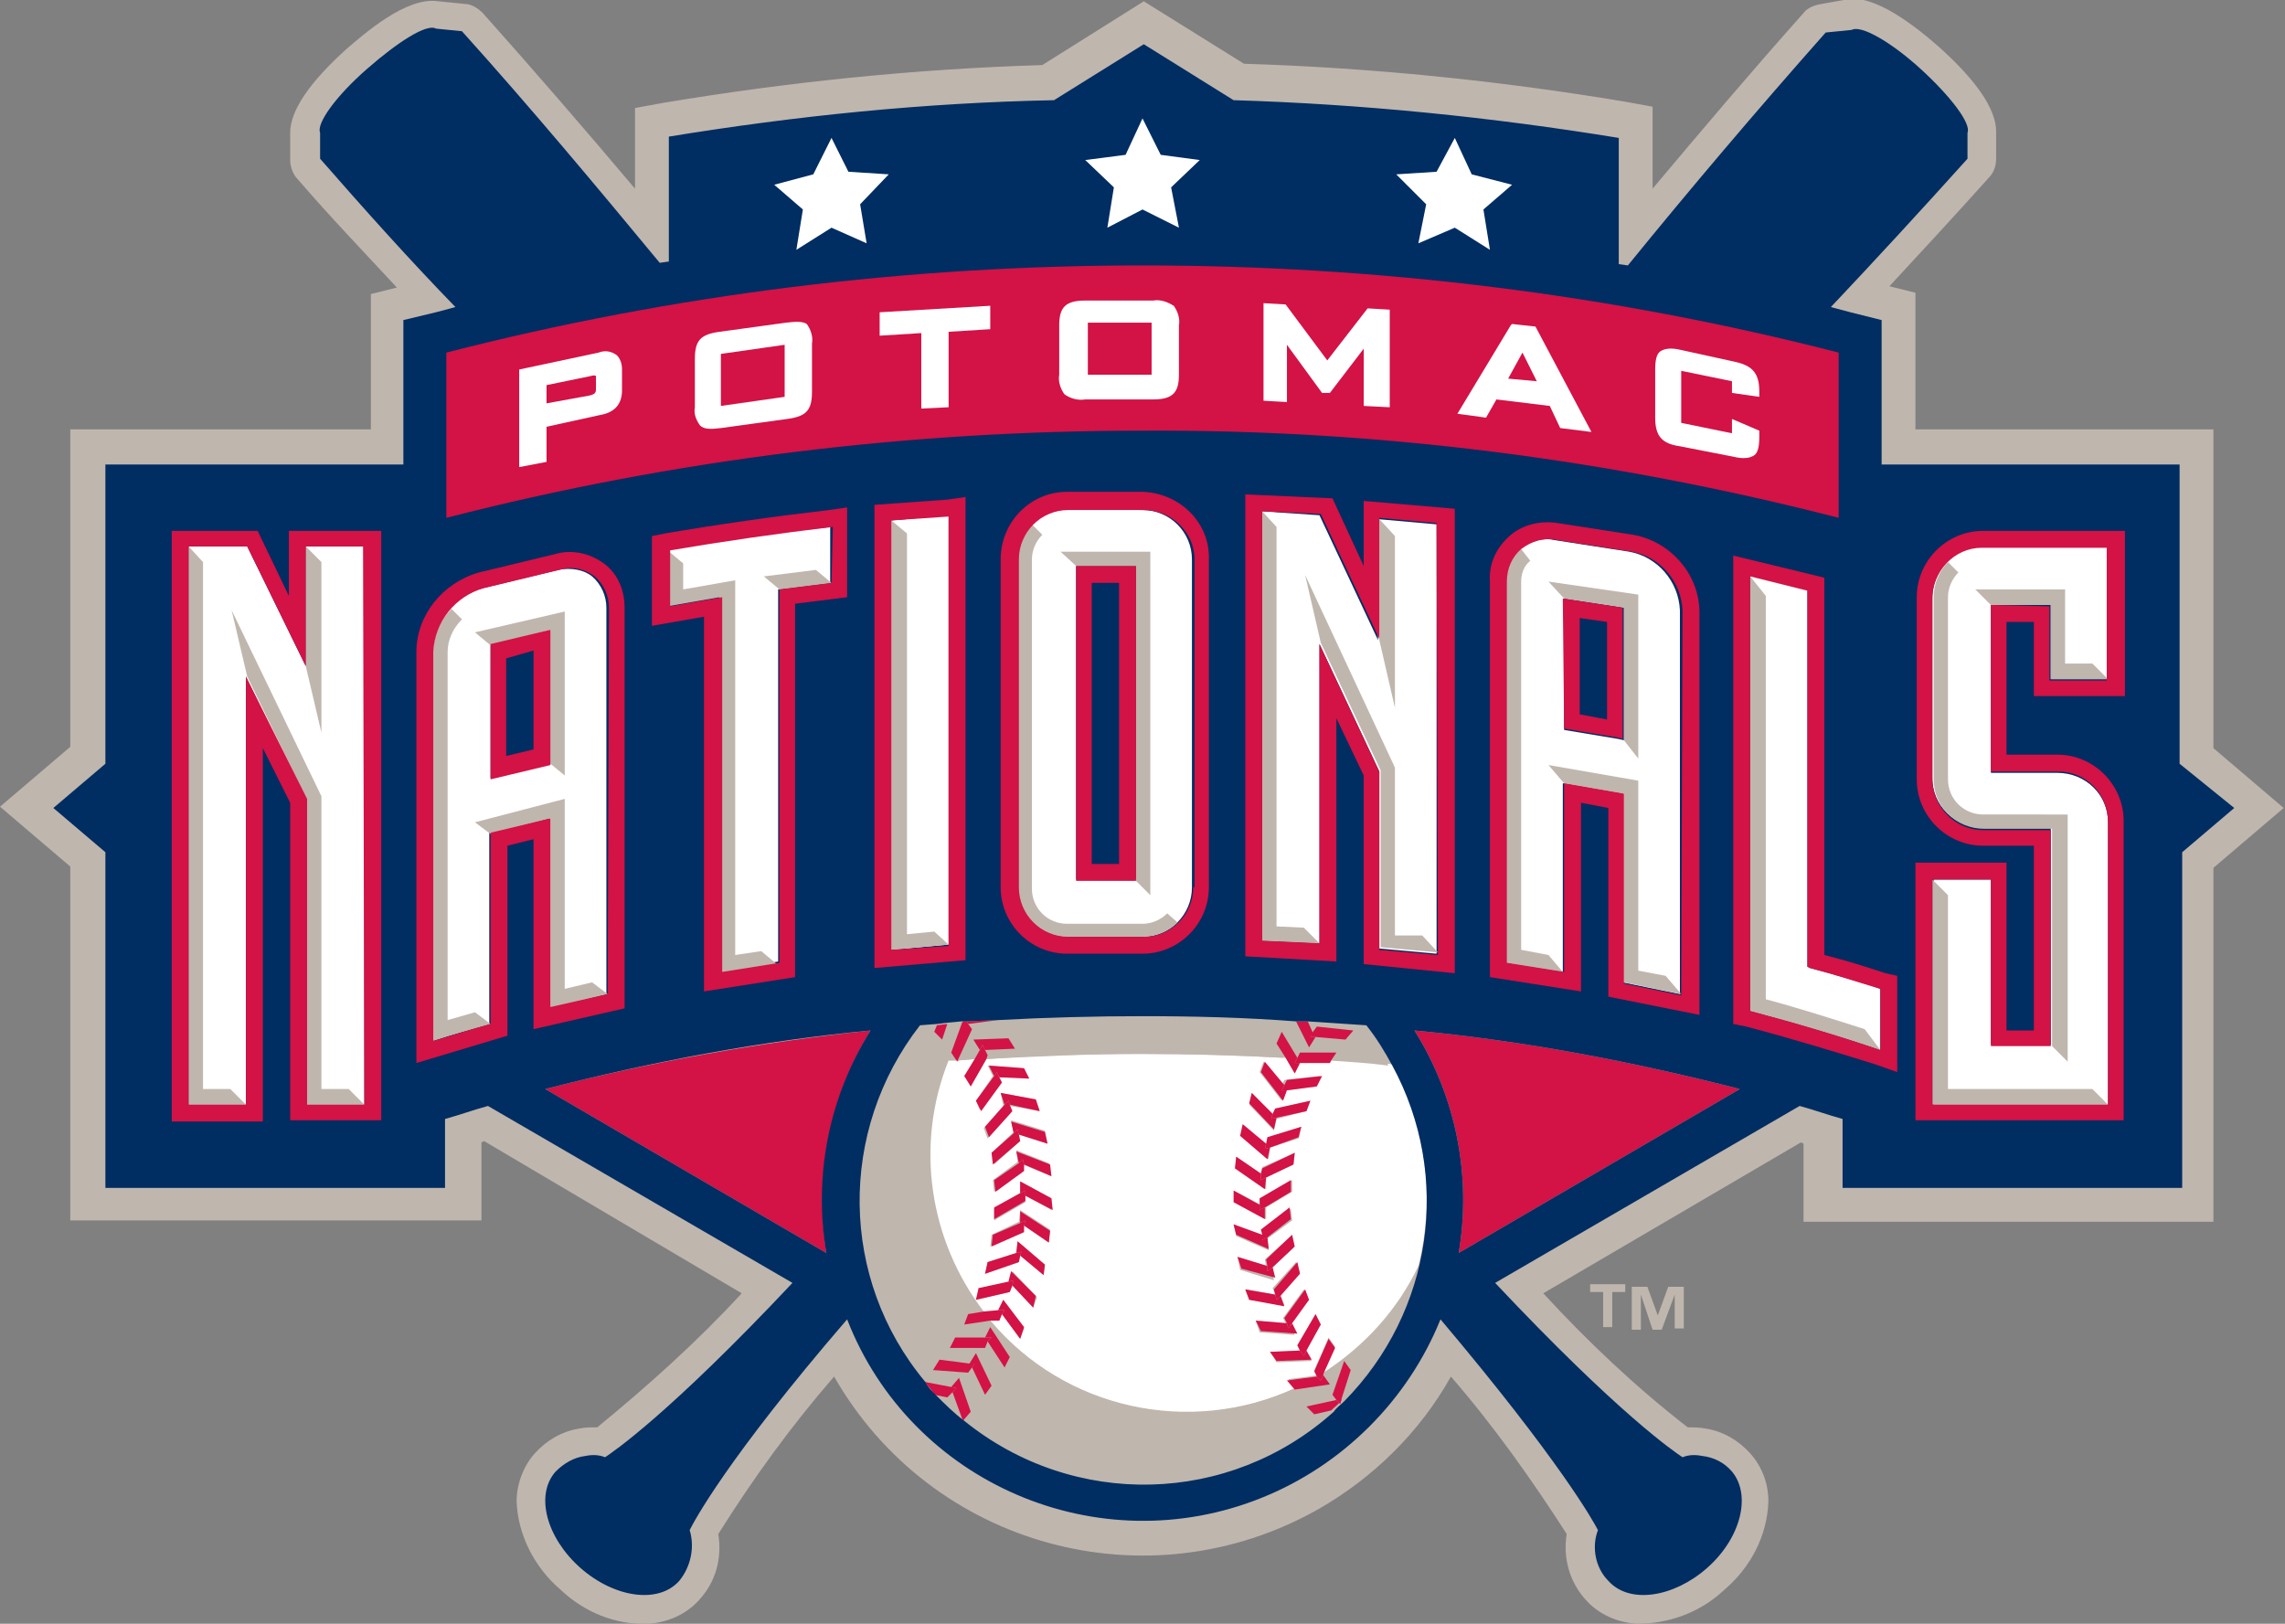
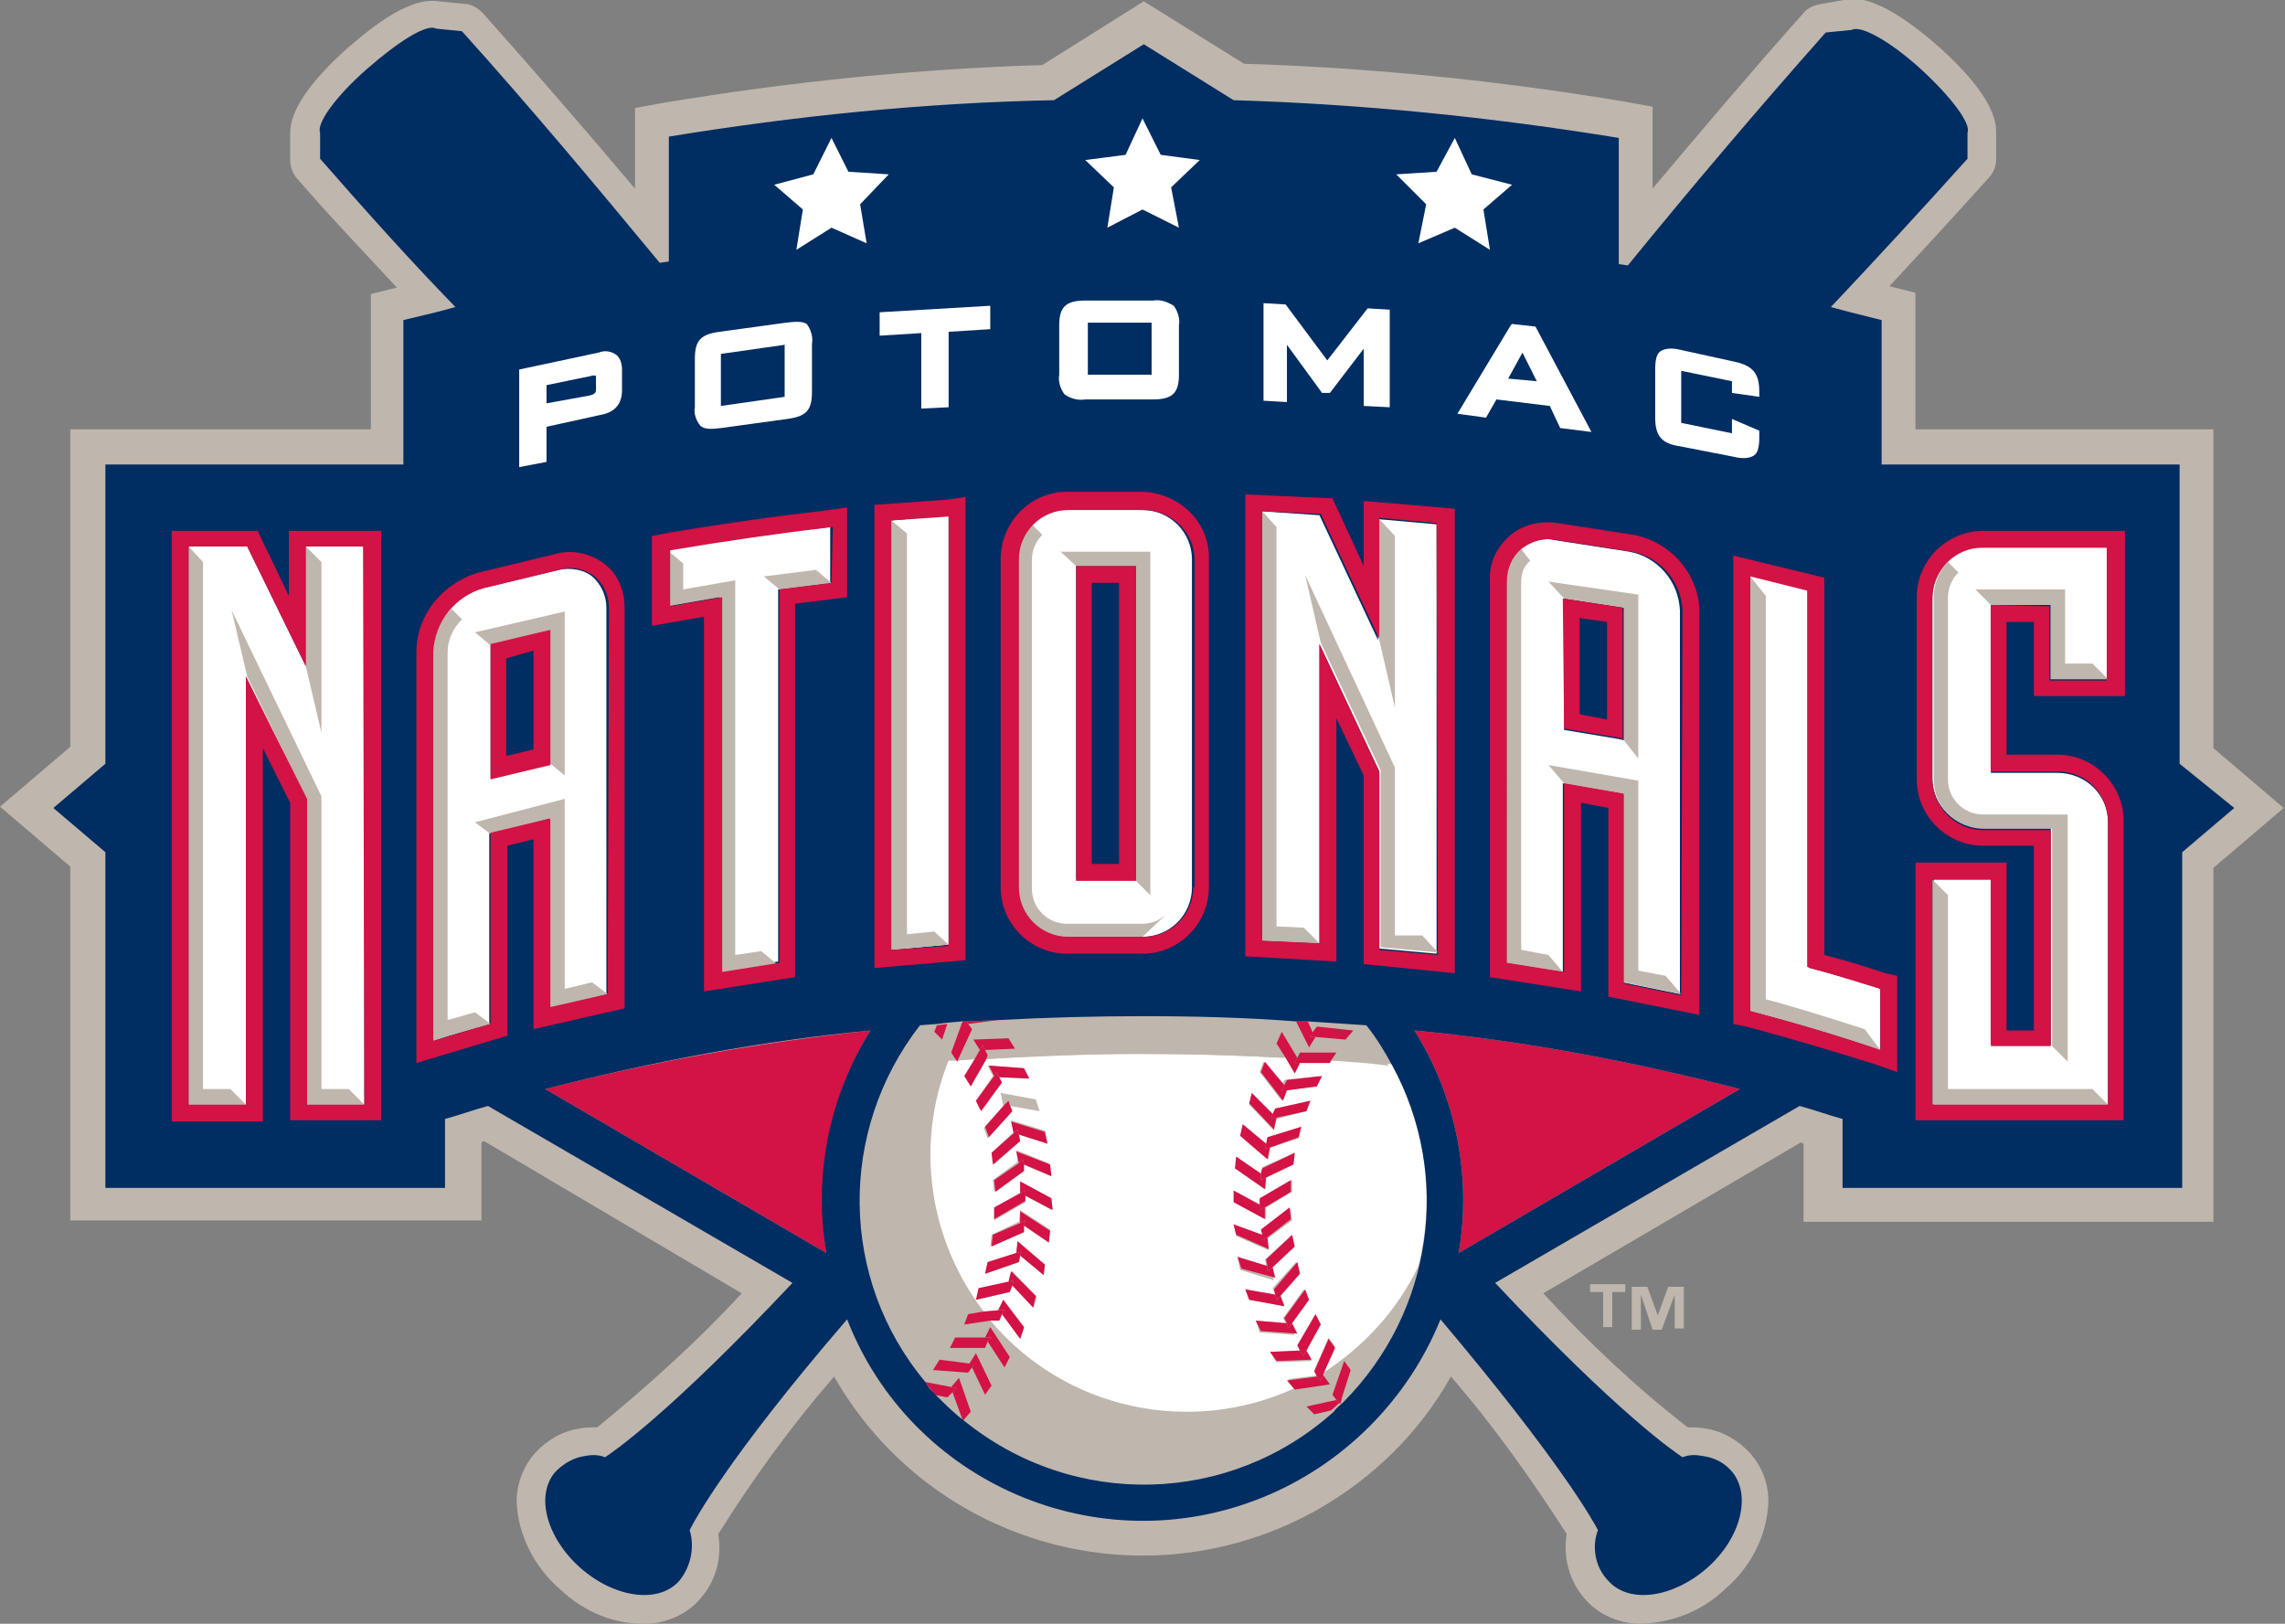
<svg xmlns="http://www.w3.org/2000/svg" version="1.1" id="Layer_1" x="0px" y="0px" viewBox="0 0 175.6 124.8" style="enable-background:new 0 0 175.6 124.8;" xml:space="preserve">
  <rect x="0" y="0" width="175.6" height="124.8" fill="#808080" stroke="none" />
  <style type="text/css">
	.st0{fill:#BFB6AD;}
	.st1{fill:#D31245;}
	.st2{fill:#FFFFFF;}
	.st3{fill:#002D62;}
</style>
  <title>Potomac Nationals primary on dark</title>
  <g id="Layer_2">
    <g id="eps">
      <path class="st0" d="M55.2,117.9c2.7-4.3,5.6-8.3,8.9-12.1c7.5,13.1,24.1,17.6,37.2,10.2c4.2-2.4,7.8-5.9,10.2-10.2    c3.3,3.8,6.2,7.9,8.9,12.1c-0.3,1.8,0.2,3.7,1.5,5.1c1,1.1,2.4,1.7,3.9,1.8c2.5,0,4.9-0.9,6.7-2.6c2-1.7,3.3-4.1,3.4-6.8    c0-1.4-0.5-2.7-1.4-3.7c-0.9-1-2.1-1.7-3.4-1.9c-0.5-0.1-1-0.1-1.4-0.1c-4-3.1-7.7-6.6-11.1-10.3l19.8-11.6l0.2,0.1v6h31.5V66.7    l5.4-4.6l-5.4-4.6V33h-22.9V22.5l-2-0.5c2.5-2.7,5-5.4,7.6-8.3c0.4-0.4,0.6-0.9,0.6-1.5c0,0,0-2,0-2.1c0-1.7-1.5-3.9-4.4-6.5    c-4.2-3.7-6.3-3.9-7.3-3.6L140,0.3c-0.6,0.1-1.1,0.3-1.4,0.7c-4.1,4.6-7.9,9.1-11.6,13.5V8.2l-2.2-0.4c-9.6-1.6-19.4-2.6-29.2-2.9    l-7.7-4.8L80.1,5C70.3,5.3,60.6,6.3,51,7.9l-2.2,0.4v6.2C45,10,41.2,5.6,37.1,1c-0.4-0.4-0.9-0.7-1.4-0.7l-2-0.2l0,0    c-2.5-0.4-5.8,2.6-7,3.6c-2.9,2.6-4.4,4.8-4.4,6.5c0,0.1,0,2.1,0,2.1c0,0.5,0.2,1.1,0.6,1.5c2.5,2.9,5.1,5.6,7.6,8.3l-2,0.5V33    H5.4v24.4L0,62l5.4,4.6v27.2H37v-6l0.2-0.1L57,99.4c-3.4,3.7-7.2,7.1-11.1,10.3c-0.5,0-1,0-1.4,0.1c-1.3,0.2-2.5,0.9-3.4,1.9    c-0.9,1-1.4,2.4-1.4,3.7c0.1,2.6,1.4,5.1,3.4,6.8c1.8,1.7,4.2,2.7,6.7,2.6c1.5-0.1,2.9-0.7,3.9-1.8    C55,121.6,55.5,119.8,55.2,117.9z" />
      <path class="st1" d="M108.7,79.2c3.2,5.1,4.4,11.2,3.4,17.1l21.6-12.6l0,0C125.5,81.6,117.2,80,108.7,79.2z" />
      <path class="st1" d="M66.9,79.2c-8.4,0.9-16.8,2.4-25,4.5l21.6,12.6c-0.2-1.3-0.3-2.7-0.3-4.1C63.2,87.6,64.5,83.1,66.9,79.2z" />
      <path class="st2" d="M102.2,81.7h-2.3l-0.4,0.8l-0.7-1.2c-3.6-0.2-7.3-0.3-11-0.3c-4.1,0-8.1,0.1-12,0.4l-1.2,2.1l-0.4-0.8    l0.7-1.3l-1.2,0.1v0.1l-0.1-0.1h-0.7c-2.6,6.5-1.5,13.8,2.7,19.3l1.2-0.1l0.3-0.8l1.6,2.2l-0.3,0.8L77,101l-0.2,0.4l-0.7,0.1    c5.7,6.8,15.3,9,23.4,5.2L99,106l2.3-0.3l-0.3-0.4l1.1-2.5l0.5,0.7l-0.9,2c3.1-2,5.7-4.8,7.3-8.2c1.3-5.2,0.6-10.8-2-15.5    c-1.6-0.2-3.1-0.3-4.7-0.4L102.2,81.7z M80.8,90.4l-2.2-0.9V90l-2.2,1.6l-0.1-0.9l1.9-1.4l-0.1-0.9l2.5,1L80.8,90.4z M80.5,87.9    l-2.2-0.7l0.1,0.5l-2,1.8l-0.2-0.9l1.7-1.6l-0.2-0.9l2.6,0.8L80.5,87.9z M79.9,85.4l-2.3-0.4l0.1,0.5l-1.8,2l-0.3-0.8l1.5-1.7    L76.9,84l2.7,0.5L79.9,85.4z M75.9,81.9l2.7,0.2l0.4,0.8l-2.3-0.2l0.2,0.4l-1.6,2.2L75,84.6l1.3-1.9L75.9,81.9z M79.4,100.5    l-1.6-1.7l-0.2,0.5L75,99.9l0.3-0.8l2.3-0.5l0.2-0.9l1.9,2L79.4,100.5z M80.2,98l-1.8-1.5L78.3,97l-2.6,0.9l0.2-0.9l2.2-0.7    l0.1-0.9l2.1,1.8L80.2,98z M80.6,95.5l-1.9-1.3l-0.1,0.5l-2.5,1.1l0.1-0.9l2.1-1l0.1-0.9l2.3,1.5L80.6,95.5z M78.8,91.9v0.5    l-2.4,1.4v-0.9l2-1.2v-0.9l2.4,1.3V93L78.8,91.9z M96.2,84l1.6,1.7l0.2-0.5l2.7-0.6l-0.3,0.8L98.1,86l-0.2,0.9l-1.9-2L96.2,84z     M95.5,86.5l1.8,1.5l0.1-0.5l2.6-0.9l-0.2,0.9l-2.2,0.7l-0.1,0.9l-2.1-1.8L95.5,86.5z M95,88.9l1.9,1.3l0.1-0.5l2.5-1.1l-0.1,0.9    l-2.1,1v0.9L95,89.8V88.9z M94.8,91.5l2.1,1.1v-0.5l2.4-1.4v0.9l-2,1.2v0.9l-2.4-1.3V91.5z M94.8,94.1l2.2,0.9v-0.5l2.2-1.6    l0.1,0.9l-1.9,1.4l0.1,0.9L95,95L94.8,94.1z M95.1,96.6l2.2,0.7l-0.1-0.5l2-1.8l0.2,0.9l-1.7,1.6l0.2,0.9l-2.6-0.8L95.1,96.6z     M95.7,99.1l2.3,0.4l-0.2-0.5l1.8-2l0.3,0.8l-1.5,1.7l0.3,0.8L96,99.9L95.7,99.1z M96.5,101.5l2.3,0.2l-0.2-0.4l1.6-2.2l0.3,0.8    l-1.4,1.9l0.4,0.8l-2.7-0.2L96.5,101.5z M100.3,103.8L100.3,103.8l0.5,0.8l-2.7,0.1l-0.5-0.8l2.3-0.1l-0.2-0.4l1.4-2.4l0.4,0.8    L100.3,103.8z M101.1,83.5l-2.3,0.3l0,0l-0.3,0.8l-1.7-2.2l0.3-0.8l1.4,1.8l0.2-0.4l2.7-0.3L101.1,83.5z" />
      <path class="st0" d="M72.9,107.3l-1-0.2c0.7,0.7,1.4,1.4,2.2,2l-0.8-2.1L72.9,107.3z" />
      <path class="st0" d="M74.4,78.7l0.3,0.4l-1.1,2.4l1.2-0.1l0.4-0.7l-0.5-0.8l2.7-0.1l0.5,0.8l-2.3,0.1l0.2,0.4l-0.2,0.3    c4-0.2,8-0.4,12-0.4c3.7,0,7.3,0.1,11,0.3l-0.7-1.2l0.4-0.8l1.2,2l0.2-0.4h2.7l-0.4,0.6c1.6,0.1,3.2,0.2,4.7,0.4    c-0.6-1.1-1.2-2.1-2-3.1c-1.5-0.1-3-0.2-4.5-0.3l0.4,0.9l0.3-0.4l2.7,0.3l-0.5,0.7l-2.3-0.2l-0.5,0.8l-1-2    c-3.9-0.2-7.8-0.4-11.8-0.4c-3.8,0-7.5,0.1-11.1,0.3l0,0L74.4,78.7z" />
      <path class="st0" d="M101.7,105.6l-0.1,0.1l0.6,0.7l-2.7,0.3l0,0c-8.1,3.7-17.7,1.6-23.4-5.2l-2.1,0.2l0.4-0.8l1.1-0.1    c-4.2-5.5-5.3-12.8-2.7-19.3h0.7l-0.4-0.6l0.9-2.2l-0.2-0.2l-1.1,0.1l-0.4,1.2l-0.6-0.7l0.2-0.5l-1.3,0.1    c-6.3,8.1-6.2,19.5,0.4,27.4l2.1,0.4l0.6-0.7l0.9,2.6l-0.6,0.7c8.3,6.8,20.4,6.5,28.4-0.7l-1.3,0.3l-0.6-0.6l2.3-0.5l-0.3-0.4    l0.8-2.6l0.6,0.7l-0.7,2.2l0.2,0.2c2.8-2.8,4.8-6.3,5.8-10.2C107.4,100.8,104.9,103.6,101.7,105.6z M75.7,107.2l-1-2.1l-0.3,0.4    l-2.7-0.3l0.5-0.7l2.3,0.2L75,104l1.2,2.5L75.7,107.2z M77.2,105.1l-1.2-2l-0.2,0.4h-2.7l0.4-0.8h2.3l0.4-0.8l1.4,2.3L77.2,105.1z    " />
      <path class="st1" d="M73.7,105.9l-0.6,0.7l0.4,0.1l-0.3,0.3l0.8,2.2l0,0l0.6-0.7L73.7,105.9z" />
      <path class="st1" d="M73.2,107l0.3-0.3l-0.4-0.1l-2.1-0.4c0.3,0.3,0.6,0.6,0.8,1l1,0.2L73.2,107z" />
      <polygon class="st1" points="74.5,104.8 74.9,104.8 74.7,105.1 75.7,107.2 76.2,106.5 75,104   " />
      <polygon class="st1" points="74.5,104.8 72.2,104.5 71.7,105.3 74.4,105.5 74.7,105.1 74.9,104.8   " />
      <polygon class="st1" points="75.7,102.8 76.2,102.8 75.9,103.1 77.2,105.1 77.6,104.3 76.1,102   " />
      <polygon class="st1" points="75.7,102.8 73.4,102.8 73,103.6 75.7,103.6 75.9,103.1 76.2,102.8   " />
      <polygon class="st1" points="77,101 78.4,102.9 78.7,102 77.1,99.9 76.7,100.7 77.2,100.7   " />
      <polygon class="st1" points="77,101 77.2,100.7 76.7,100.7 75.6,100.8 74.4,101 74.1,101.8 76.1,101.5 76.8,101.5   " />
      <polygon class="st1" points="77.5,98.5 77.9,98.4 77.8,98.8 79.4,100.5 79.6,99.6 77.7,97.7   " />
      <polygon class="st1" points="77.5,98.5 75.2,99 75,99.9 77.6,99.3 77.8,98.8 77.9,98.4   " />
      <polygon class="st1" points="78.1,96.3 78.5,96.2 78.4,96.5 80.2,98 80.3,97.2 78.2,95.4   " />
      <polygon class="st1" points="78.1,96.3 75.9,97 75.7,97.9 78.3,97 78.4,96.5 78.5,96.2   " />
      <polygon class="st1" points="78.4,94 78.8,93.8 78.7,94.2 80.6,95.5 80.7,94.6 78.4,93.1   " />
      <polygon class="st1" points="78.4,94 76.3,94.9 76.2,95.8 78.7,94.7 78.7,94.2 78.8,93.8   " />
      <polygon class="st1" points="78.4,90.8 78.4,91.7 78.8,91.5 78.8,91.9 80.9,93 80.8,92.1   " />
      <polygon class="st1" points="78.4,91.7 76.4,92.8 76.4,93.7 78.8,92.3 78.8,91.9 78.8,91.5   " />
      <polygon class="st1" points="78.3,89.4 78.6,89.1 78.7,89.5 80.8,90.4 80.7,89.5 78.1,88.5   " />
      <polygon class="st1" points="78.3,89.4 76.4,90.7 76.5,91.6 78.7,90 78.7,89.5 78.6,89.1   " />
      <polygon class="st1" points="77.9,87.1 78.2,86.8 78.3,87.2 80.5,87.9 80.3,87 77.7,86.2   " />
      <polygon class="st1" points="77.9,87.1 76.2,88.6 76.3,89.5 78.4,87.7 78.3,87.2 78.2,86.8   " />
-       <polygon class="st1" points="77.2,84.9 77.5,84.6 77.6,84.9 79.9,85.4 79.6,84.5 76.9,84   " />
      <polygon class="st1" points="77.2,84.9 75.7,86.6 76,87.4 77.8,85.4 77.6,84.9 77.5,84.6   " />
      <polygon class="st1" points="76.8,82.8 79.1,82.9 78.7,82.1 76,81.9 76.4,82.7 76.6,82.4   " />
      <polygon class="st1" points="75.4,85.4 77,83.2 76.8,82.8 76.6,82.4 76.4,82.7 75,84.6   " />
      <polygon class="st1" points="75.7,80.7 78,80.6 77.5,79.8 74.8,79.9 75.3,80.7 75.5,80.3   " />
      <polygon class="st1" points="74.6,83.5 75.8,81.4 75.9,81.1 75.7,80.7 75.5,80.3 75.3,80.7 74.9,81.4 74.1,82.7   " />
      <path class="st1" d="M74.1,78.6h-0.2l0.2,0.2L74.1,78.6z" />
      <path class="st1" d="M76.7,78.4L76.7,78.4l-2.4,0.1l0.1,0.2L76.7,78.4z" />
      <path class="st1" d="M73.1,80.9l0.4,0.6l0.1,0.1v-0.1l1.1-2.4l-0.3-0.4l-0.1-0.2H74l-0.1,0.2L73.1,80.9z" />
      <path class="st1" d="M72.4,79.9l0.4-1.2l-0.8,0.1l-0.2,0.5L72.4,79.9z" />
      <path class="st1" d="M101.1,79.7h-0.4l0.2-0.3l-0.4-0.9h-0.9l1,2L101.1,79.7z" />
      <polygon class="st1" points="101.1,79.7 103.4,79.9 104,79.2 101.2,78.9 100.9,79.3 100.7,79.7   " />
      <polygon class="st1" points="99.9,81.7 99.5,81.7 99.7,81.3 98.5,79.3 98.1,80.2 98.8,81.3 99.5,82.5   " />
      <polygon class="st1" points="99.5,81.7 99.9,81.7 102.2,81.7 102.3,81.5 102.7,80.9 99.9,80.9 99.7,81.3   " />
      <polygon class="st1" points="98.7,83.4 97.2,81.6 96.9,82.4 98.6,84.6 98.9,83.8 98.9,83.8 98.5,83.8   " />
      <polygon class="st1" points="98.7,83.4 98.5,83.8 98.9,83.8 101.2,83.5 101.6,82.7 98.9,83   " />
      <polygon class="st1" points="98.1,85.9 97.7,86 97.8,85.6 96.2,84 96,84.8 97.9,86.8   " />
      <polygon class="st1" points="98.1,85.9 100.4,85.4 100.7,84.6 98,85.2 97.8,85.6 97.7,86   " />
      <polygon class="st1" points="97.6,88.2 97.2,88.3 97.3,87.9 95.5,86.4 95.3,87.3 97.4,89.1   " />
      <polygon class="st1" points="97.6,88.2 99.8,87.4 100,86.6 97.4,87.4 97.3,87.9 97.2,88.3   " />
      <polygon class="st1" points="97.3,90.5 96.9,90.7 96.9,90.2 95,88.9 94.9,89.8 97.2,91.4   " />
      <polygon class="st1" points="97.3,90.5 99.4,89.5 99.5,88.6 97,89.8 96.9,90.2 96.9,90.7   " />
      <polygon class="st1" points="97.2,92.8 96.8,93 96.8,92.6 94.8,91.5 94.8,92.4 97.2,93.7   " />
      <polygon class="st1" points="97.2,92.8 99.2,91.6 99.2,90.7 96.8,92.1 96.8,92.6 96.8,93   " />
      <polygon class="st1" points="97.4,95.1 97,95.3 97,94.9 94.8,94.1 95,94.9 97.5,96   " />
      <polygon class="st1" points="97.4,95.1 99.2,93.7 99.1,92.8 96.9,94.5 97,94.9 97,95.3   " />
      <polygon class="st1" points="97.8,97.4 97.4,97.7 97.4,97.3 95.1,96.6 95.4,97.5 98,98.2   " />
      <polygon class="st1" points="97.8,97.4 99.5,95.8 99.3,94.9 97.3,96.8 97.4,97.3 97.4,97.7   " />
      <polygon class="st1" points="98.4,99.6 98.1,99.9 98,99.5 95.7,99.1 96,99.9 98.7,100.4   " />
      <polygon class="st1" points="98.4,99.6 99.9,97.9 99.7,97 97.9,99.1 98,99.5 98.1,99.9   " />
      <polygon class="st1" points="99.3,101.7 99,102.1 98.9,101.7 96.5,101.5 96.9,102.3 99.7,102.5   " />
      <polygon class="st1" points="99.3,101.7 100.6,99.9 100.3,99.1 98.7,101.3 98.9,101.7 99,102.1   " />
      <polygon class="st1" points="99.9,103.8 97.6,103.9 98.1,104.6 100.8,104.5 100.4,103.8 100.4,103.8 100.2,104.2   " />
      <polygon class="st1" points="99.7,103.4 99.9,103.8 100.2,104.2 100.4,103.8 101.5,101.8 101.1,101   " />
      <polygon class="st1" points="101.2,105.8 98.9,106.1 99.5,106.8 99.5,106.8 102.2,106.4 101.7,105.7 101.5,106.1   " />
      <polygon class="st1" points="102.1,102.9 101,105.4 101.2,105.8 101.5,106.1 101.7,105.7 101.7,105.6 102.6,103.6   " />
      <path class="st1" d="M103,107.9l-0.3-0.3l-2.3,0.5l0.6,0.6l1.3-0.3c0.3-0.3,0.6-0.5,0.8-0.8l-0.2-0.2L103,107.9z" />
      <polygon class="st1" points="103.1,107.5 103.8,105.3 103.3,104.6 102.4,107.2 102.7,107.6 103,107.9   " />
      <path class="st3" d="M167.5,58.7V35.7h-22.9V24.6l-2.4-0.6l-1.5-0.4c3.4-3.6,6.9-7.4,10.5-11.4v-2c0.3-0.7-1.3-2.8-3.6-4.9    s-4.6-3.4-5.3-3l0,0l-2,0.2c-5.4,6.1-10.4,12-15.2,17.9l-0.7-0.1v-9.7c-9.8-1.6-19.7-2.6-29.6-2.9l-6.9-4.3l-6.9,4.3    C71,7.9,61.2,8.9,51.4,10.5v9.6l-0.7,0.1c-4.8-5.8-9.8-11.8-15.2-17.8l-2-0.2l0,0c-0.7-0.4-2.9,1-5.3,3.1s-3.9,4.2-3.6,4.9v2    c3.5,4,6.9,7.8,10.4,11.4L33.5,24L31,24.6v11.1H8.1v23l-4,3.4l4,3.4v25.8h26.1v-5.3c1.1-0.3,2.2-0.7,3.3-1l23.4,13.6    c-9.5,10.1-13.8,13-14.4,13.4c-0.5-0.2-1-0.2-1.5-0.1c-0.9,0.1-1.7,0.6-2.3,1.2c-1.6,1.8-0.7,5.1,1.9,7.4s6,2.8,7.6,1    c0.9-1.1,1.2-2.6,0.8-3.9c0.3-0.6,2.8-5.4,12.1-16.2C70,114,84.4,120.2,97,115.1c6.2-2.5,11.2-7.5,13.7-13.7    c9.2,10.9,11.8,15.6,12.1,16.2c-0.5,1.3-0.2,2.9,0.8,3.9c1.6,1.8,5,1.3,7.6-1s3.4-5.6,1.9-7.4c-0.6-0.7-1.4-1.1-2.3-1.2    c-0.5-0.1-1-0.1-1.5,0.1c-0.6-0.4-4.9-3.3-14.4-13.4l23.4-13.6c1.1,0.3,2.2,0.7,3.3,1v5.3h26.1V65.5l4-3.4L167.5,58.7z     M103.3,107.7c-0.3,0.3-0.6,0.5-0.8,0.8c-8,7.2-20,7.5-28.4,0.7l0,0c-0.8-0.6-1.5-1.3-2.2-2c-0.3-0.3-0.6-0.6-0.8-1    c-6.6-7.9-6.7-19.3-0.4-27.4l1.3-0.1l0.8-0.1l1.1-0.1h0.2h0.2l2.4-0.1c3.7-0.2,7.4-0.3,11.1-0.3c4,0,7.9,0.1,11.8,0.4h0.9    c1.5,0.1,3,0.2,4.5,0.3c0.8,1,1.4,2,2,3.1C111.6,90.4,110.1,100.8,103.3,107.7L103.3,107.7z M63.5,96.3L41.9,83.7    c8.2-2.1,16.6-3.7,25-4.5C63.7,84.3,62.5,90.4,63.5,96.3z M133.7,83.7l-21.6,12.6l0,0c1-5.9-0.2-12-3.4-17.1l0,0    C117.2,80,125.5,81.6,133.7,83.7L133.7,83.7L133.7,83.7z" />
      <path class="st0" d="M124.9,99.3h-1v2.7h-0.7v-2.7h-1v-0.6h2.7L124.9,99.3z M129.4,102.1h-0.7v-2.6l0,0l-1,2.7h-0.7l-0.9-2.7l0,0    v2.7h-0.7v-3.3h1.2l0.8,2.2l0,0l0.8-2.2h1.2V102.1z" />
      <path class="st2" d="M68.5,40v33l4.4-0.4v-33L68.5,40z" />
      <path class="st2" d="M82.1,39.1c-2.1,0-3.9,1.7-3.9,3.9c0,0,0,0,0,0v25.2c0,2.1,1.7,3.8,3.8,3.8h5.8c2.1,0,3.8-1.7,3.8-3.8V43    c0-2.1-1.7-3.8-3.8-3.8L82.1,39.1z M82.7,67.4V43.5h4.6v24.1h-4.6V67.4z" />
      <path class="st2" d="M97,72.3l4.4,0.2v-23l4.6,9.8v13.6l4.4,0.4V40.3l-4.5-0.4v9.3l-4.5-9.6L97,39.3V72.3z" />
      <path class="st2" d="M51.3,42.2v4.3l4-0.7v28.8l4.5-0.7V45.3l4-0.5v-4.3C59.6,40.9,55.4,41.5,51.3,42.2z" />
      <path class="st2" d="M134.5,77.7c3.4,0.9,6.8,1.9,10,3V76c-1.7-0.6-3.5-1.1-5.4-1.6l-0.2-0.1v-29l-4.4-1.1L134.5,77.7z" />
      <path class="st2" d="M116.8,42.2c-0.7,0.6-1.1,1.5-1.1,2.5V74l4.4,0.7V60.2l4.6,0.8v14.5l4.4,0.9V46.9c-0.1-2.2-1.7-4.1-3.9-4.5    l-5.8-0.9C118.6,41.3,117.6,41.6,116.8,42.2z M124.4,56.8l-4.2-0.7V46l4.6,0.7v10.2L124.4,56.8z" />
      <path class="st2" d="M42.9,43.8l-5.8,1.4c-2.2,0.6-3.8,2.6-3.9,4.9V80c1.5-0.5,3-0.9,4.4-1.3V64l4.6-1.2v14.6l4.4-1V46.7    c0-0.9-0.4-1.8-1.1-2.4C44.9,43.8,43.9,43.6,42.9,43.8z M37.7,59.5v-9.9l4.6-1.1v10.2l-4.6,1.1L37.7,59.5z" />
      <path class="st2" d="M152.4,42c-2.1,0-3.8,1.7-3.9,3.8v14c0,2.1,1.7,3.8,3.9,3.8h5.2v16.7H153V67.6h-4.4v17.3H162V63.2    c0-2.1-1.7-3.8-3.9-3.8H153V46.5h4.6v5.7h4.4V42H152.4z" />
      <path class="st2" d="M23.5,42v9.2L19,42h-4.5v42.9h4.4V52l4.6,9.5v23.4H28V42H23.5z" />
      <path class="st0" d="M23.5,42v9.2l1.2,5.1V43.2L23.5,42z" />
      <path class="st0" d="M24.7,83.7V61.2l-6.9-14.3l1.2,5.1l4.6,9.5v23.4H28l-1.2-1.2H24.7z" />
      <path class="st0" d="M15.6,83.7V43.2L14.5,42v42.9h4.4l-1.2-1.2H15.6z" />
      <polygon class="st0" points="36.5,48.6 37.7,49.6 42.3,48.4 42.3,58.7 43.4,59.6 43.4,47   " />
      <path class="st0" d="M34.4,78.4V50.1c0-0.9,0.4-1.8,1.1-2.5l-0.8-0.8c-0.9,0.9-1.4,2.1-1.4,3.3V80c1.5-0.5,3-0.9,4.4-1.3l-1.2-0.9    L34.4,78.4z" />
      <path class="st0" d="M46.7,76.4l-1.2-0.9L43.4,76c0-2.4,0-14.6,0-14.6l-6.9,1.8l1.2,0.9l4.6-1.2v14.6L46.7,76.4z" />
      <path class="st0" d="M62.7,43.8l-4,0.5l1.2,1l4-0.5L62.7,43.8z" />
      <path class="st0" d="M56.5,73.4c0-2.5,0-28.8,0-28.8l-4,0.7v-2l-1.2-1v4.3l4-0.7v28.9l4.4-0.7l-1.2-1L56.5,73.4z" />
      <path class="st0" d="M71.8,71.6l-2.1,0.2V41l-1.2-1v33l4.4-0.4L71.8,71.6z" />
      <polygon class="st0" points="87.3,43.5 87.3,67.7 88.4,68.8 88.4,42.4 81.5,42.4 82.7,43.5   " />
-       <path class="st0" d="M89.7,70.2c-0.5,0.5-1.2,0.8-1.9,0.8h-5.8c-1.5,0-2.7-1.2-2.7-2.7c0,0,0,0,0,0V43c0-0.7,0.3-1.4,0.8-1.9    l-0.8-0.8C78.6,41,78.2,42,78.2,43v25.2c0,2.1,1.7,3.8,3.8,3.8h5.8c1,0,2-0.4,2.7-1.1L89.7,70.2z" />
+       <path class="st0" d="M89.7,70.2c-0.5,0.5-1.2,0.8-1.9,0.8h-5.8c-1.5,0-2.7-1.2-2.7-2.7c0,0,0,0,0,0V43c0-0.7,0.3-1.4,0.8-1.9    l-0.8-0.8C78.6,41,78.2,42,78.2,43v25.2c0,2.1,1.7,3.8,3.8,3.8h5.8L89.7,70.2z" />
      <path class="st0" d="M98.1,71.2V40.5L97,39.3v33l4.4,0.2l-1.2-1.2L98.1,71.2z" />
      <path class="st0" d="M106,39.9v9.3l1.2,5.2V41.2L106,39.9z" />
      <path class="st0" d="M107.2,71.9V59l-6.9-14.8l1.2,5.2l4.6,9.8v13.6l4.4,0.4l-1.2-1.3L107.2,71.9z" />
      <polygon class="st0" points="119,44.7 120.2,46 124.8,46.7 124.8,56.9 125.9,58.3 125.9,45.7   " />
      <path class="st0" d="M116.9,73V44.7c0-0.6,0.2-1.2,0.7-1.6l0,0l-0.7-0.9h-0.1c-0.7,0.6-1.1,1.5-1.1,2.5V74l4.4,0.7l-1.1-1.3    L116.9,73z" />
      <path class="st0" d="M125.9,74.6c0-1.7,0-14.6,0-14.6l-6.9-1.2l1.2,1.4l4.6,0.8c0,0,0,14.1,0,14.5l4.4,0.9L128,75L125.9,74.6z" />
      <path class="st0" d="M135.7,76.8V45.8l-1.2-1.5v33.4c3.4,0.9,6.8,1.9,10,3l-1.2-1.6C140.8,78.3,138.3,77.5,135.7,76.8z" />
      <path class="st0" d="M149.7,83.7V68.8l-1.2-1.2v17.3H162l-1.2-1.2H149.7z" />
      <path class="st0" d="M152.4,62.6c-1.5,0-2.7-1.2-2.7-2.7l0,0v-14c0-0.7,0.3-1.4,0.8-1.9l-0.8-0.8c-0.7,0.7-1.1,1.7-1.1,2.7v14    c0,2.1,1.7,3.8,3.9,3.8h5.2v16.7l1.2,1.2v-19H152.4z" />
      <path class="st0" d="M157.6,46.5v5.7h4.4l-1.2-1.2h-2.1v-5.7h-6.9l1.2,1.2H157.6z" />
      <path class="st1" d="M72.8,38.4l-5.6,0.4v35.6l7-0.6V38.2L72.8,38.4z M72.9,72.7L68.5,73V40l4.4-0.3L72.9,72.7z" />
      <path class="st1" d="M82.7,67.4v0.3h4.6V43.5h-4.6V67.4z M83.9,44.8H86v21.6h-2.1V44.8z" />
      <path class="st1" d="M87.8,37.8h-5.8c-2.8,0-5.1,2.3-5.1,5.2v25.2c0,2.8,2.3,5.1,5.1,5.1h5.8c2.8,0,5.1-2.3,5.1-5.1V43    C93,40.2,90.7,37.9,87.8,37.8C87.9,37.8,87.9,37.8,87.8,37.8z M91.7,68.2c0,2.1-1.7,3.8-3.8,3.8h-5.8c-2.1,0-3.8-1.7-3.8-3.8V43    c0-2.1,1.7-3.8,3.8-3.8h5.8c2.1,0,3.9,1.7,3.9,3.8V68.2z" />
      <path class="st1" d="M104.8,38.5v5l-2.4-5.2L95.7,38v35.5l7,0.4V55.2l2.1,4.4v14.5l7,0.7V39.1L104.8,38.5z M110.5,73.4l-4.5-0.4    V59.3l-4.6-9.8v23L97,72.3v-33l4.5,0.2l4.5,9.6v-9.3l4.4,0.4L110.5,73.4z" />
      <path class="st1" d="M63.7,39.2c-4.3,0.5-8.5,1.1-12.6,1.8l-1,0.2v6.9l4-0.7v28.8l7-1.1V46.4l4-0.5V39L63.7,39.2z M63.9,44.8    l-4,0.5V74l-4.4,0.7V45.9l-4,0.7v-4.3c4.1-0.7,8.3-1.3,12.5-1.8L63.9,44.8z" />
      <path class="st1" d="M144.9,74.8c-1.5-0.5-3.1-1-4.7-1.4v-29l-7-1.7v36l1,0.2c3.4,0.9,6.7,1.9,9.9,2.9l1.7,0.6V75L144.9,74.8z     M144.5,80.7c-3.2-1.1-6.6-2.1-10-3V44.3l4.4,1.1v28.9l0.2,0.1c1.9,0.5,3.7,1.1,5.4,1.6L144.5,80.7z" />
      <path class="st1" d="M125.5,41.1l-5.8-0.9c-1.3-0.2-2.7,0.1-3.7,1c-1,0.9-1.6,2.1-1.5,3.5v30.4l7,1.1V61.7l2.1,0.4v14.5l7,1.4    V46.9C130.5,44,128.3,41.6,125.5,41.1z M129.2,76.5l-4.4-0.9V61l-4.6-0.8v14.5l-4.4-0.7V44.7c0-1,0.4-1.9,1.1-2.5    c0.8-0.6,1.7-0.9,2.7-0.7l5.8,0.9c2.2,0.4,3.8,2.3,3.9,4.5L129.2,76.5z" />
      <path class="st1" d="M120.2,55.8v0.2l4.2,0.7l0.3,0.1V46.7l-4.6-0.7L120.2,55.8z M121.4,47.5l2.1,0.3v7.5l-2.1-0.4L121.4,47.5z" />
      <path class="st1" d="M37.7,59.5v0.4l4.6-1.1V48.4l-4.6,1.1L37.7,59.5z M38.9,50.6L41,50v7.6l-2.1,0.5V50.6z" />
      <path class="st1" d="M46.4,43.3c-1.1-0.8-2.5-1.1-3.8-0.7L36.8,44c-2.8,0.8-4.8,3.3-4.8,6.1v31.6l7-2.1v-0.9V65l2-0.5v14.6l7-1.6    V46.7C48,45.4,47.5,44.1,46.4,43.3z M46.7,76.4l-4.4,1V62.9L37.7,64v14.7c-1.5,0.4-3,0.9-4.4,1.3V50.1c0.1-2.3,1.7-4.3,3.9-4.9    l5.8-1.4c0.9-0.3,1.9-0.1,2.7,0.5c0.7,0.6,1.1,1.5,1.1,2.4L46.7,76.4z" />
      <path class="st1" d="M163.3,53.5V40.8h-10.9c-2.8,0-5.1,2.3-5.1,5.1v14c0,2.8,2.3,5.1,5.1,5.1h3.9v14.2h-2.1V66.3h-7v19.8h16v-23    c0-2.8-2.3-5.1-5.1-5.1h-3.9V47.8h2.1v5.7H163.3z M153,46.5v12.8h5.2c2.1,0,3.8,1.7,3.8,3.9v21.7h-13.5V67.6h4.5v12.8h4.6V63.8    h-5.2c-2.1,0-3.8-1.7-3.9-3.8v-14c0-2.1,1.7-3.9,3.8-3.9c0,0,0,0,0,0h9.6v10.2h-4.4v-5.7L153,46.5z" />
      <path class="st1" d="M22.2,40.8v5l-2.4-5h-6.6v45.4h7V57.5l2.1,4.2v24.4h7V40.8H22.2z M28,84.9h-4.4V61.4L18.9,52v32.9h-4.4V42H19    l4.5,9.2V42h4.4L28,84.9z" />
      <polygon class="st2" points="87.8,9.1 89.2,11.9 92.2,12.3 90,14.4 90.6,17.5 87.8,16.1 85.1,17.5 85.6,14.4 83.4,12.3 86.5,11.9       " />
      <polygon class="st2" points="111.8,10.6 110.4,13.2 107.3,13.4 109.6,15.7 109,18.7 111.8,17.5 114.5,19.2 114,16.1 116.2,14.2     113.1,13.4   " />
      <polygon class="st2" points="63.9,10.6 65.2,13.2 68.3,13.4 66.1,15.7 66.6,18.7 63.9,17.5 61.2,19.2 61.7,16.1 59.5,14.2     62.5,13.4   " />
-       <path class="st1" d="M34.3,27.1v12.7c17.5-4.5,35.5-6.7,53.5-6.7c18.1-0.1,36,2.2,53.5,6.7V27.1c-17.5-4.5-35.5-6.7-53.5-6.7    C69.8,20.4,51.8,22.6,34.3,27.1z" />
      <path class="st2" d="M46,27.1l-6.1,1.3v7.5l2.1-0.4v-2.7l4.1-0.9c1.2-0.2,1.7-0.9,1.7-1.9v-1.6c0-0.4-0.1-0.8-0.4-1.1    C47,27,46.5,26.9,46,27.1z M45.8,29.9c0,0.3-0.1,0.4-0.5,0.5L42,31v-1.4l3.4-0.7c0.3-0.1,0.4,0,0.4,0s0,0,0,0.2L45.8,29.9z" />
      <path class="st2" d="M60.4,24.8l-5.1,0.7c-1.5,0.2-1.9,0.7-1.9,2.1v3.7c-0.1,0.5,0.1,1,0.4,1.4c0.3,0.3,0.8,0.3,1.6,0.2l5.1-0.7    c1.5-0.2,1.9-0.7,1.9-2.1v-3.7c0.1-0.5-0.1-1.1-0.4-1.5C61.7,24.7,61.2,24.7,60.4,24.8z M60.3,30.5l-4.9,0.7v-4l4.9-0.7V30.5z" />
      <path class="st2" d="M67.6,24v1.8l3.2-0.2v5.8l2.1-0.1v-5.8l3.2-0.2v-1.8L67.6,24z" />
      <path class="st2" d="M88.6,23.1h-5.2c-1.5,0-2,0.5-2,1.9v3.8c-0.1,0.5,0.1,1.1,0.4,1.5c0.4,0.3,1,0.5,1.6,0.4h5.2    c1.5,0,2-0.5,2-1.9V25c0.1-0.5-0.1-1.1-0.4-1.5C89.7,23.2,89.2,23,88.6,23.1z M88.5,28.8h-4.9v-4h4.9V28.8z" />
      <path class="st2" d="M102,27.7l-3.2-4.3l-1.7-0.1v7.5l1.8,0.1v-4.4l2.7,3.7h0.6l2.6-3.4v4.4l2,0.1v-7.5l-1.7-0.1L102,27.7z" />
      <path class="st2" d="M116.2,24.9l-0.1,0.1l-4.1,6.8l2.2,0.3l0.8-1.4l4.1,0.5l0.8,1.7l2.4,0.3l-4.3-8.1L116.2,24.9z M115.9,29.1    l1.1-2l1.1,2.2L115.9,29.1z" />
      <path class="st2" d="M135.2,30.5v-0.4c0-1.4-0.5-2-1.9-2.3l-4.1-0.9c-0.8-0.2-1.3-0.1-1.6,0.1s-0.4,0.7-0.4,1.4v3.7    c0,1.4,0.5,2,1.9,2.2l4.1,0.8c0.8,0.2,1.3,0.1,1.6-0.1s0.4-0.7,0.4-1.4v-0.5l-2.1-0.9v1.1l-3.9-0.8v-4l3.9,0.8v0.9L135.2,30.5z" />
    </g>
  </g>
</svg>